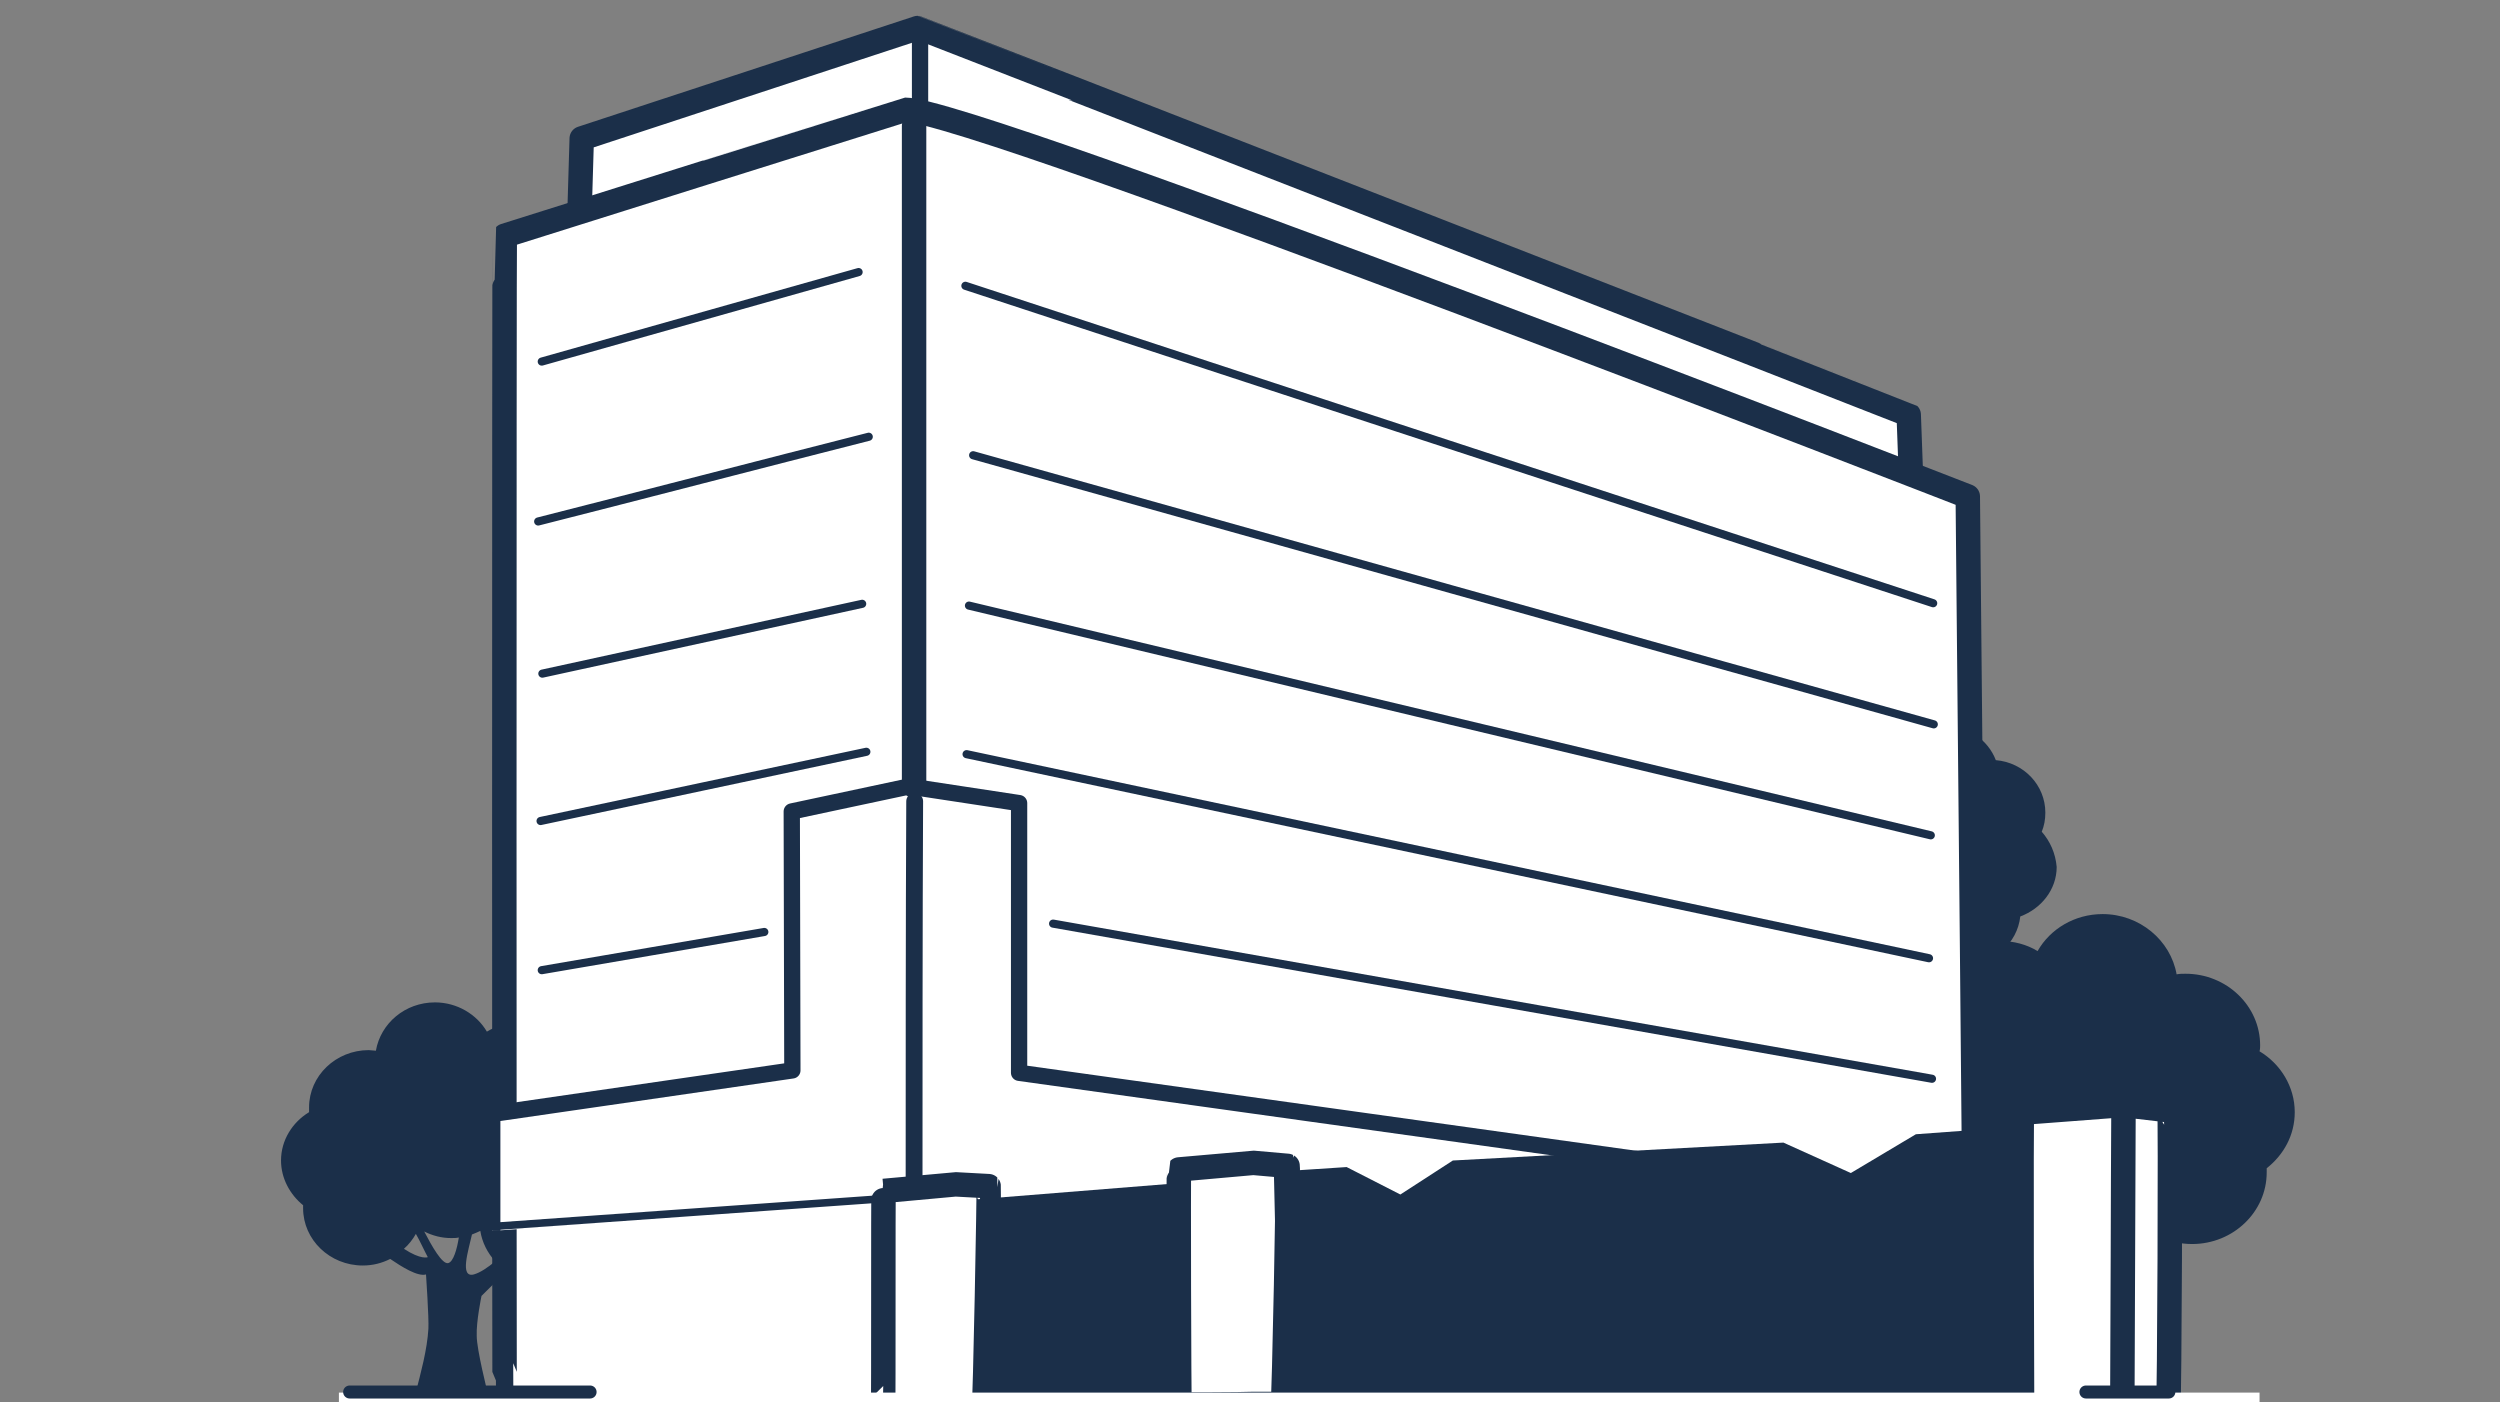
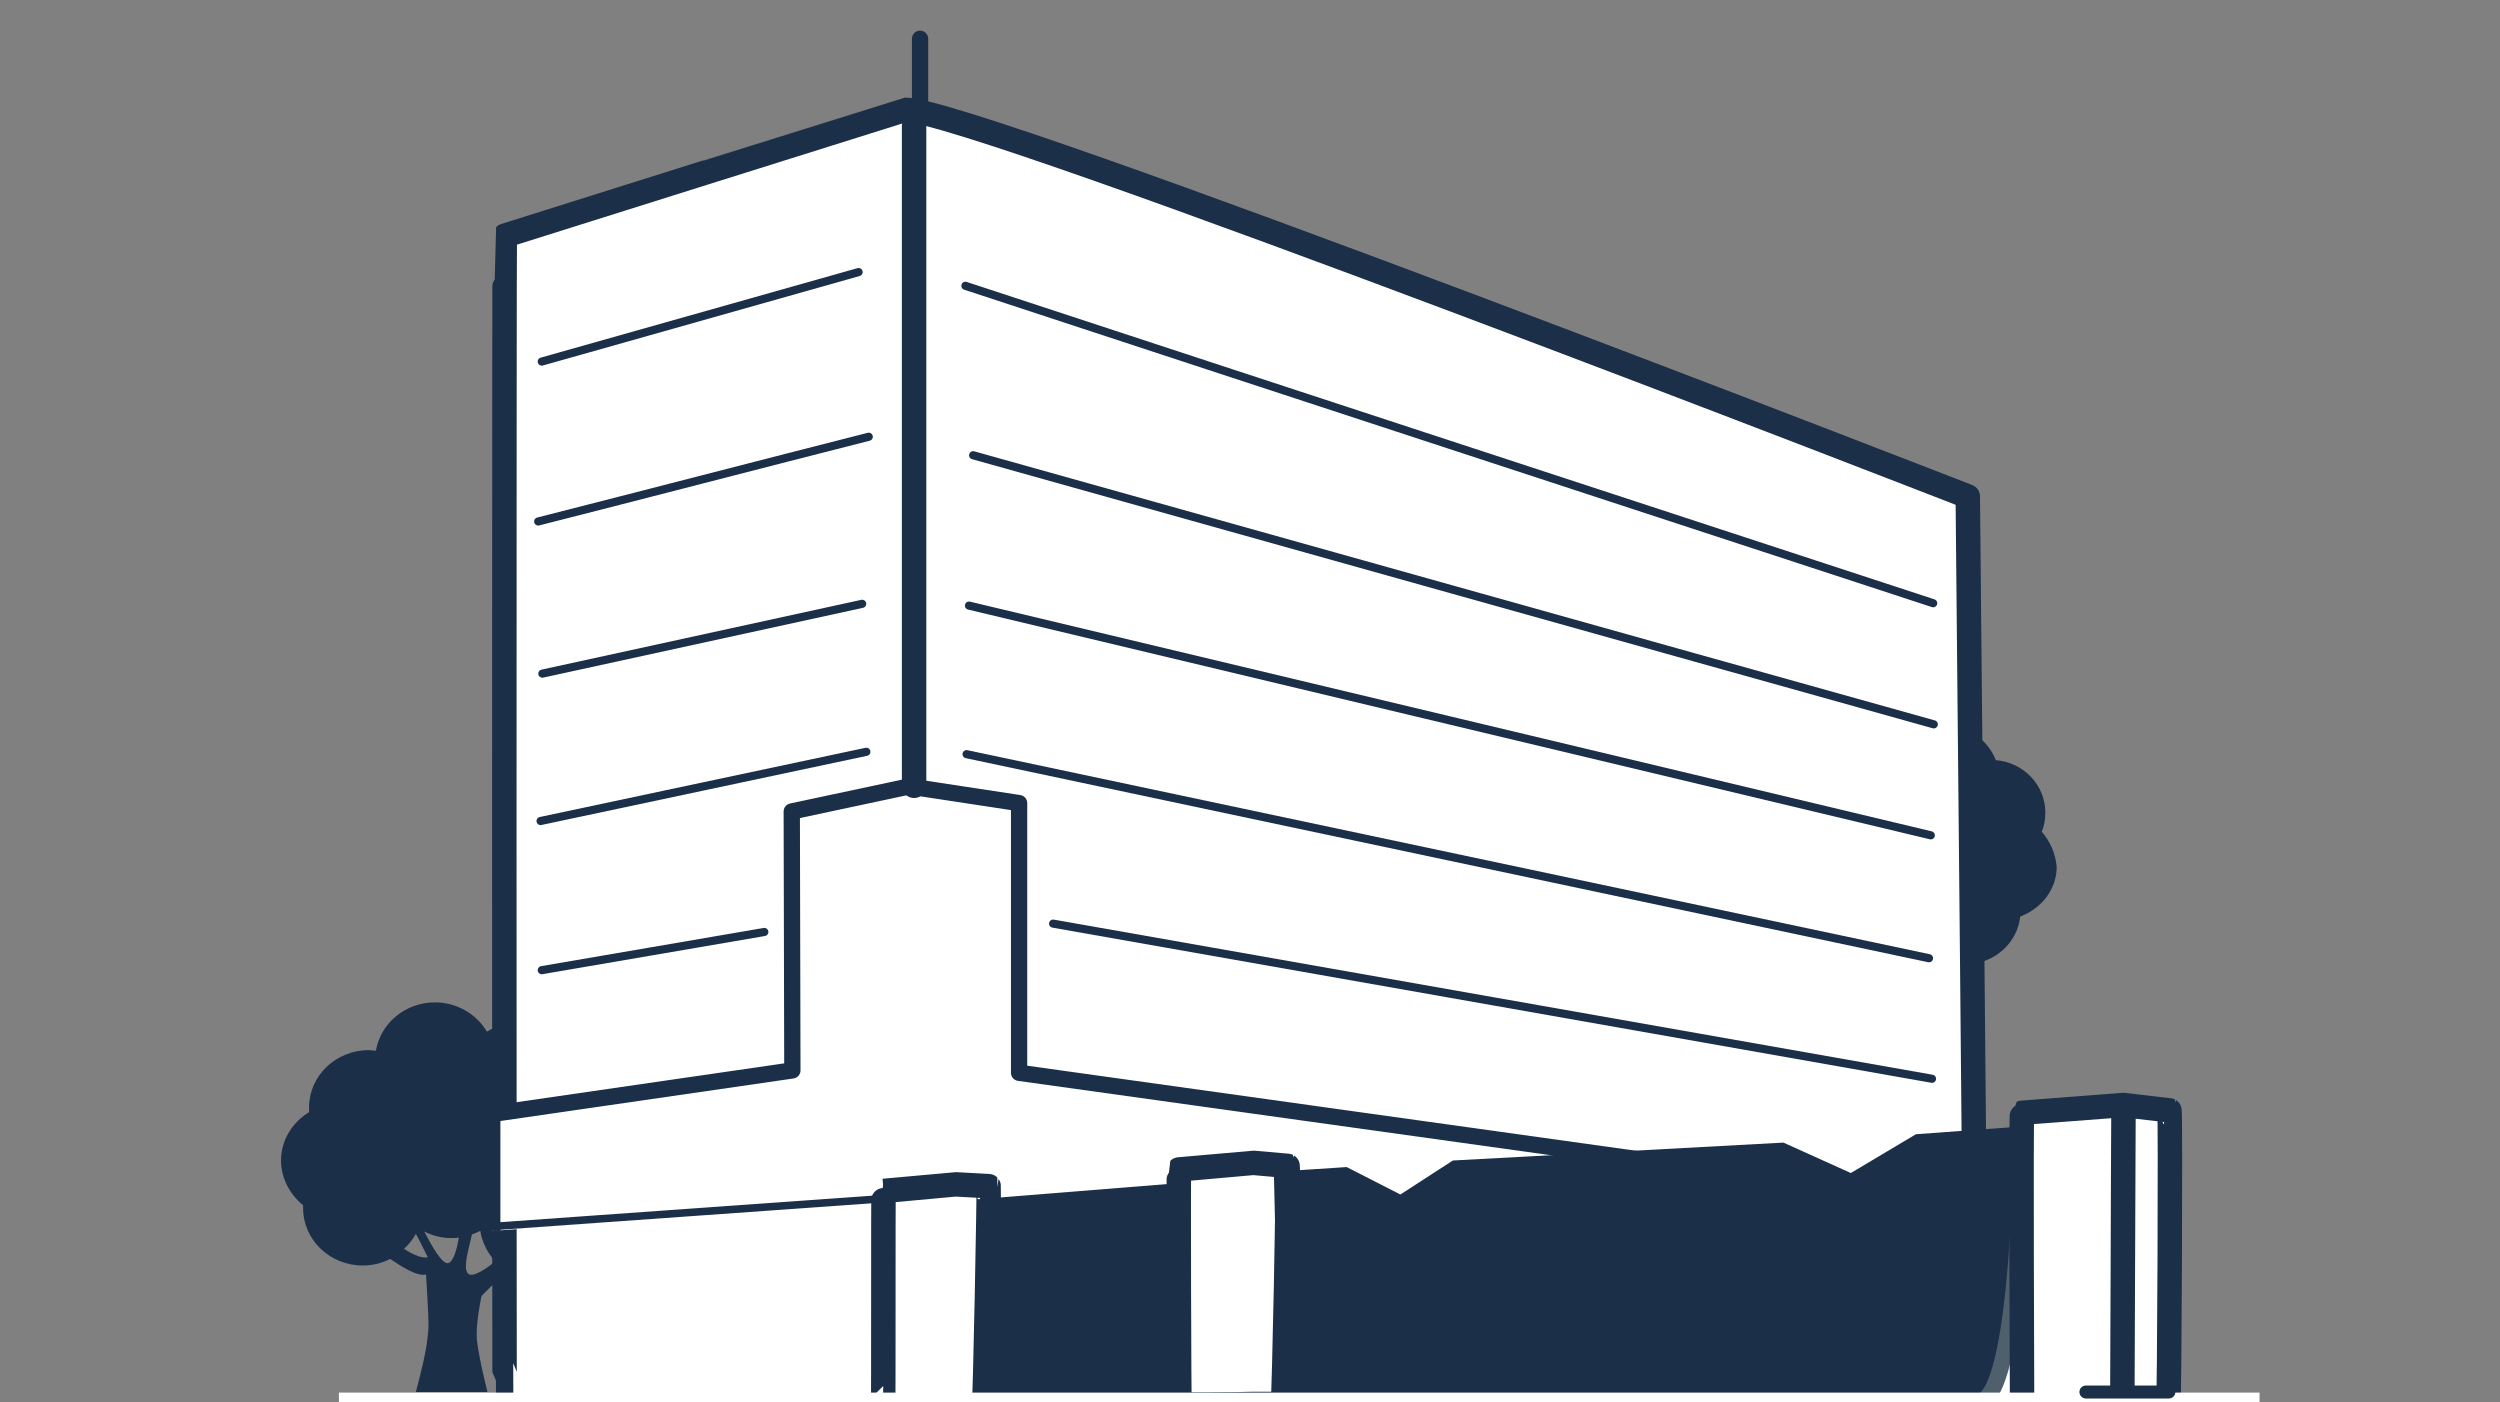
<svg xmlns="http://www.w3.org/2000/svg" version="1.1" id="Capa_1" x="0px" y="0px" viewBox="0 0 419 235" style="enable-background:new 0 0 419 235;" xml:space="preserve">
  <rect x="0" y="0" width="419" height="235" fill="#808080" stroke="none" />
  <style type="text/css">
	.st0{fill-rule:evenodd;clip-rule:evenodd;fill:#1B2F49;}
	
		.st1{fill-rule:evenodd;clip-rule:evenodd;fill:#FFFFFF;stroke:#1B2F49;stroke-width:4.097;stroke-linecap:round;stroke-linejoin:round;}
	
		.st2{fill-rule:evenodd;clip-rule:evenodd;fill:#FFFFFF;stroke:#1B2F49;stroke-width:2.731;stroke-linecap:round;stroke-linejoin:round;}
	.st3{fill:none;stroke:#1B2F49;stroke-width:4.097;stroke-linecap:round;stroke-linejoin:round;}
	.st4{fill:none;stroke:#1B2F49;stroke-width:2.822;stroke-linecap:round;stroke-linejoin:round;}
	.st5{fill:none;stroke:#1B2F49;stroke-width:2.731;stroke-linecap:round;stroke-linejoin:round;}
	.st6{fill:#FFFFFF;stroke:#1B2F49;stroke-width:1.366;stroke-linecap:round;stroke-linejoin:round;}
	
		.st7{fill-rule:evenodd;clip-rule:evenodd;fill:#FFFFFF;stroke:#505F6C;stroke-width:2.731;stroke-linecap:round;stroke-linejoin:round;}
	.st8{fill:none;stroke:#FFFFFF;stroke-width:1.366;stroke-linejoin:round;}
	.st9{fill-rule:evenodd;clip-rule:evenodd;fill:#FFFFFF;}
	.st10{fill:#FFFFFF;stroke:#1B2F49;stroke-width:2.179;stroke-linecap:round;stroke-linejoin:round;}
</style>
  <g id="Layer_4_00000078009369459932427120000002792086123539020194_">
    <g id="tree-silhouette.svg">
      <path class="st0" d="M83,211.4c-1.2,1-2.5,1.9-3.6,2.2c-2.4,0.6-0.9-4-0.3-6.7c0.5-0.2,1-0.4,1.4-0.6    C80.8,208.2,81.7,210,83,211.4 M76.9,207.4c-0.3,1.9-0.9,4.1-1.8,4.3c-1,0.2-2.7-2.8-4-5.3c1.4,0.7,2.9,1.1,4.5,1.1    C76.1,207.5,76.5,207.5,76.9,207.4 M71.7,210.7c0,0-1.1,0.5-4-1.4c0.8-0.7,1.5-1.6,2-2.5C70.4,208,71,209.4,71.7,210.7     M104.4,190.7c0.4-1.1,0.7-2.2,0.7-3.4c0-5-3.9-9-9-9.5c-1.4-3.7-5.1-6.3-9.4-6.3c-1.9,0-3.6,0.5-5.1,1.4c-1.7-2.9-5-4.9-8.7-4.9    c-5,0-9.1,3.5-9.9,8.1c-0.4,0-0.8-0.1-1.2-0.1c-5.5,0-10,4.3-10,9.6c0,0.3,0,0.5,0,0.8c-2.8,1.7-4.7,4.7-4.7,8.1    c0,3,1.5,5.7,3.7,7.5c0,0.2,0,0.3,0,0.5c0,5.3,4.5,9.6,10,9.6c1.7,0,3.2-0.4,4.6-1.1c1.9,1.3,4.6,3,6,2.6c0,0,0.5,7.3,0.4,9.1    c-0.2,3.5-1.3,7.5-2.1,10.6c4,0,8,0,12,0c0,0-1.8-7.1-1.8-9.4c-0.1-2.4,0.8-6.7,0.8-6.7c1.4-1.4,2.8-2.8,4.2-4.1    c1.6,1.1,3.5,1.6,5.6,1.6c5.2,0,9.4-3.8,9.9-8.6c3.8-1.4,6.5-4.9,6.5-9C107,194.6,106,192.4,104.4,190.7z" />
-       <path class="st0" d="M339.8,207.9c1.4,1.2,3.1,2.4,4.5,2.8c3,0.8,1.2-5.1,0.3-8.5c-0.6-0.2-1.2-0.5-1.8-0.8    C342.6,203.9,341.5,206.1,339.8,207.9 M347.5,202.9c0.4,2.4,1.1,5.2,2.3,5.4c1.3,0.2,3.4-3.5,5-6.6c-1.7,0.8-3.6,1.3-5.7,1.3    C348.5,203,348,202.9,347.5,202.9 M354,206.9c0,0,1.3,0.6,5-1.7c-1-0.9-1.9-2-2.5-3.2C355.7,203.6,354.9,205.3,354,206.9     M313,181.9c-0.5-1.3-0.8-2.8-0.8-4.3c0-6.2,4.9-11.3,11.2-12c1.8-4.6,6.3-7.9,11.7-7.9c2.4,0,4.6,0.6,6.4,1.7    c2.1-3.7,6.2-6.2,10.9-6.2c6.2,0,11.4,4.4,12.4,10.1c0.5-0.1,1-0.1,1.5-0.1c6.9,0,12.5,5.4,12.5,12c0,0.3,0,0.6-0.1,1    c3.5,2.1,5.9,5.9,5.9,10.2c0,3.8-1.8,7.1-4.7,9.4c0,0.2,0,0.4,0,0.7c0,6.6-5.6,12-12.5,12c-2.1,0-4-0.5-5.7-1.3    c-2.4,1.6-5.8,3.7-7.5,3.3c0,0-0.6,9.1-0.5,11.5c0.3,4.4,1.6,9.3,2.6,13.3c-5,0-10.1,0-15.1,0c0,0,2.2-8.9,2.3-11.8    c0.1-3-1-8.4-1-8.4c-1.7-1.7-3.5-3.5-5.2-5.2c-2,1.3-4.4,2.1-7.1,2.1c-6.5,0-11.8-4.7-12.5-10.8c-4.8-1.7-8.2-6.1-8.2-11.3    C309.9,186.8,311.1,184,313,181.9z" />
      <path class="st0" d="M322.4,158.6c-1.1,0.9-2.3,1.8-3.4,2.1c-2.2,0.6-0.9-3.7-0.2-6.3c0.5-0.2,0.9-0.3,1.3-0.6    C320.3,155.7,321.1,157.3,322.4,158.6 M316.7,154.9c-0.3,1.8-0.8,3.8-1.7,4c-0.9,0.2-2.5-2.6-3.7-4.9c1.3,0.6,2.7,1,4.2,1    C315.9,155,316.3,155,316.7,154.9 M311.8,157.9c0,0-1,0.4-3.7-1.3c0.7-0.7,1.4-1.5,1.8-2.4C310.6,155.5,311.2,156.7,311.8,157.9     M342.2,139.4c0.4-1,0.6-2,0.6-3.2c0-4.6-3.6-8.4-8.3-8.8c-1.3-3.4-4.7-5.8-8.7-5.8c-1.7,0-3.4,0.5-4.8,1.3    c-1.6-2.7-4.6-4.6-8.1-4.6c-4.6,0-8.4,3.2-9.1,7.5c-0.4,0-0.8-0.1-1.1-0.1c-5.1,0-9.3,4-9.3,8.9c0,0.2,0,0.5,0,0.7    c-2.6,1.6-4.3,4.3-4.3,7.5c0,2.8,1.4,5.3,3.5,6.9c0,0.2,0,0.3,0,0.5c0,4.9,4.2,8.9,9.3,8.9c1.5,0,3-0.4,4.3-1    c1.8,1.2,4.3,2.7,5.5,2.4c0,0,0.5,6.8,0.4,8.5c-0.2,3.3-1.2,6.9-1.9,9.9c3.7,0,7.4,0,11.1,0c0,0-1.6-6.6-1.7-8.8    c-0.1-2.2,0.7-6.2,0.7-6.2c1.3-1.3,2.6-2.6,3.9-3.8c1.5,1,3.3,1.5,5.2,1.5c4.8,0,8.7-3.5,9.2-8c3.5-1.3,6.1-4.5,6.1-8.3    C344.5,143,343.6,141,342.2,139.4z" />
    </g>
    <g id="Edificio">
-       <path class="st1" d="M97.1,36.6c0,0,0.4-13.4,0.4-13.4c0,0,56.3-18.5,56.3-18.5c0.1,0,166,64.7,166.1,64.8c0,0,0.5,13.7,0.5,13.7    c-0.1,0.1-167-64.2-167.9-64.1C152.2,19,97.1,36.7,97.1,36.6z" />
      <path class="st1" d="M84.6,238.5c-0.1-0.1-0.1-198.9,0-199c0,0,67-21.1,67.1-21.1c11.5-0.1,178.1,64.8,178.1,64.8    s1.5,153.9,1.4,154C331.1,237.4,84.7,238.6,84.6,238.5z" />
      <path class="st2" d="M82.5,206.3c0,0,0-19.6,0-19.6c0,0,50.3-7.3,50.3-7.3c0,0-0.1-43.3-0.1-43.4c0,0,19.7-4.2,19.7-4.2    c0,0,18.4,2.8,18.4,2.8c0,0,0,45.2,0,45.2c0,0,163.2,22.8,163.3,22.8c0,0,0.4,13.3,0.4,13.3c0,0-184.5-14.4-184.6-14.4    C149.9,201.5,82.5,206.3,82.5,206.3z" />
-       <path class="st3" d="M152.9,236.7l-0.3-33.7" />
-       <path class="st4" d="M153.2,200.9c0-21.2,0-45.4,0.1-66.6" />
      <path class="st3" d="M153.2,131.7c0-36.9,0-73.7,0-110.6" />
      <path class="st5" d="M154.2,17.2c0-3.9,0-6.8,0-10.7" />
    </g>
    <g id="lineas">
      <path class="st6" d="M90.9,112.9c17.9-3.9,35.8-7.8,53.6-11.7" />
      <path class="st6" d="M90.8,162.6c12.4-2.1,24.9-4.3,37.3-6.4" />
      <path class="st6" d="M323.6,140c-53.7-12.8-107.5-25.7-161.2-38.5" />
      <path class="st6" d="M323.8,180.8c-49.1-8.7-98.2-17.3-147.3-26" />
      <path class="st6" d="M90.6,137.6c18.2-3.9,36.4-7.7,54.6-11.6" />
      <path class="st6" d="M323.3,160.6c-53.8-11.4-107.5-22.8-161.3-34.2" />
      <path class="st6" d="M90.2,87.4c18.5-4.7,36.9-9.5,55.4-14.2" />
      <path class="st6" d="M324.1,121.4c-53.7-15-107.4-30.1-161-45.1" />
      <path class="st6" d="M90.8,60.6c17.7-5,35.4-10,53.1-15" />
      <path class="st6" d="M324,101.1C270,83.4,215.9,65.7,161.8,47.9" />
    </g>
    <g id="valla">
      <path class="st1" d="M148.1,199.6c0,0,12-1.1,12.1-1.1c0,0,5.5,0.3,5.5,0.3c0.1,0.1-0.6,36.9-0.8,37c0,0-4.4,0-4.9,0    c-1.6,0.1-12,0.1-12,0.1C148.1,235.9,148,199.6,148.1,199.6z" />
      <path class="st0" d="M163.8,201c0.1,0,34.8-2.8,34.9-2.8c0,0,0.5,37.3,0.5,37.3c-0.2,0-35.8,0.2-35.7,0.2    C163.6,235.8,163.7,201.1,163.8,201z" />
      <path class="st1" d="M197.6,196c0,0,12.4-1.1,12.5-1.1c0,0,5.7,0.5,5.7,0.5c0.2,0.1-0.6,39.9-0.8,39.9c0,0-4.6,0-5,0    c-1.7,0.1-12.4,0.1-12.3,0.1C197.6,235.5,197.5,196.1,197.6,196z" />
      <path class="st0" d="M214.4,235.6c0,0-0.9-39.2-0.9-39.2c0,0,12.2-0.8,12.2-0.8c0,0,9,4.6,9,4.6c0,0,8.8-5.7,8.8-5.7    c0,0,55.3-3,55.4-3c0,0,11.3,5.1,11.3,5.1c0,0,10.9-6.5,10.9-6.5c0,0,19-1.4,19-1.4c0.1,0,1.1,47.1,1.1,47.1    C341.1,235.9,214.4,235.6,214.4,235.6z" />
-       <path class="st7" d="M339,186.5c0,0,16.9-1.3,16.9-1.3c0,0,7.7,0.9,7.7,0.9c0.2,0.1,0,49.5-0.2,49.6c0,0-7,0-7.7,0    c-2.3,0.1-16.8,0.2-16.8,0.2C339,235.9,338.8,186.6,339,186.5z" />
+       <path class="st7" d="M339,186.5c0,0,16.9-1.3,16.9-1.3c0.2,0.1,0,49.5-0.2,49.6c0,0-7,0-7.7,0    c-2.3,0.1-16.8,0.2-16.8,0.2C339,235.9,338.8,186.6,339,186.5z" />
      <path class="st8" d="M355.7,235.8c-2.3,0.1-16.8,0.2-16.8,0.2" />
      <path class="st8" d="M339,235.9c0,0-0.2-49.3,0-49.4" />
      <path class="st8" d="M339,186.5c0,0,16.9-1.3,16.9-1.3" />
      <path class="st8" d="M355.9,185.2c0,0,7.7,0.9,7.7,0.9" />
      <path class="st8" d="M363.6,186.2c0.2,0.1,0,49.5-0.2,49.6" />
      <path class="st8" d="M363.4,235.7c0,0-7,0-7.7,0" />
      <path class="st1" d="M355.9,185.2c-0.1,16.8-0.1,33.7-0.2,50.5c-2.3,0.1-16.8,0.2-16.8,0.2c0,0-0.2-49.3,0-49.4    C339,186.5,355.9,185.2,355.9,185.2c0,0,7.7,0.9,7.7,0.9c0.2,0.1,0,49.5-0.2,49.6c0,0-7,0-7.7,0L355.9,185.2z" />
    </g>
    <g id="Layer_4_00000154405031481442465370000009100414960864214174_">
      <path class="st9" d="M56.8,244.6c0,0,321.9,0,321.9,0c0,0,0-11.2,0-11.2c-4.2,0-326.1,0-321.9,0C56.8,233.4,56.8,244.6,56.8,244.6    z" />
-       <path class="st10" d="M58.6,233.3c13.4,0,26.9,0,40.3,0" />
      <path class="st10" d="M349.6,233.3c3.2,0,10.7,0,13.9,0" />
    </g>
  </g>
</svg>